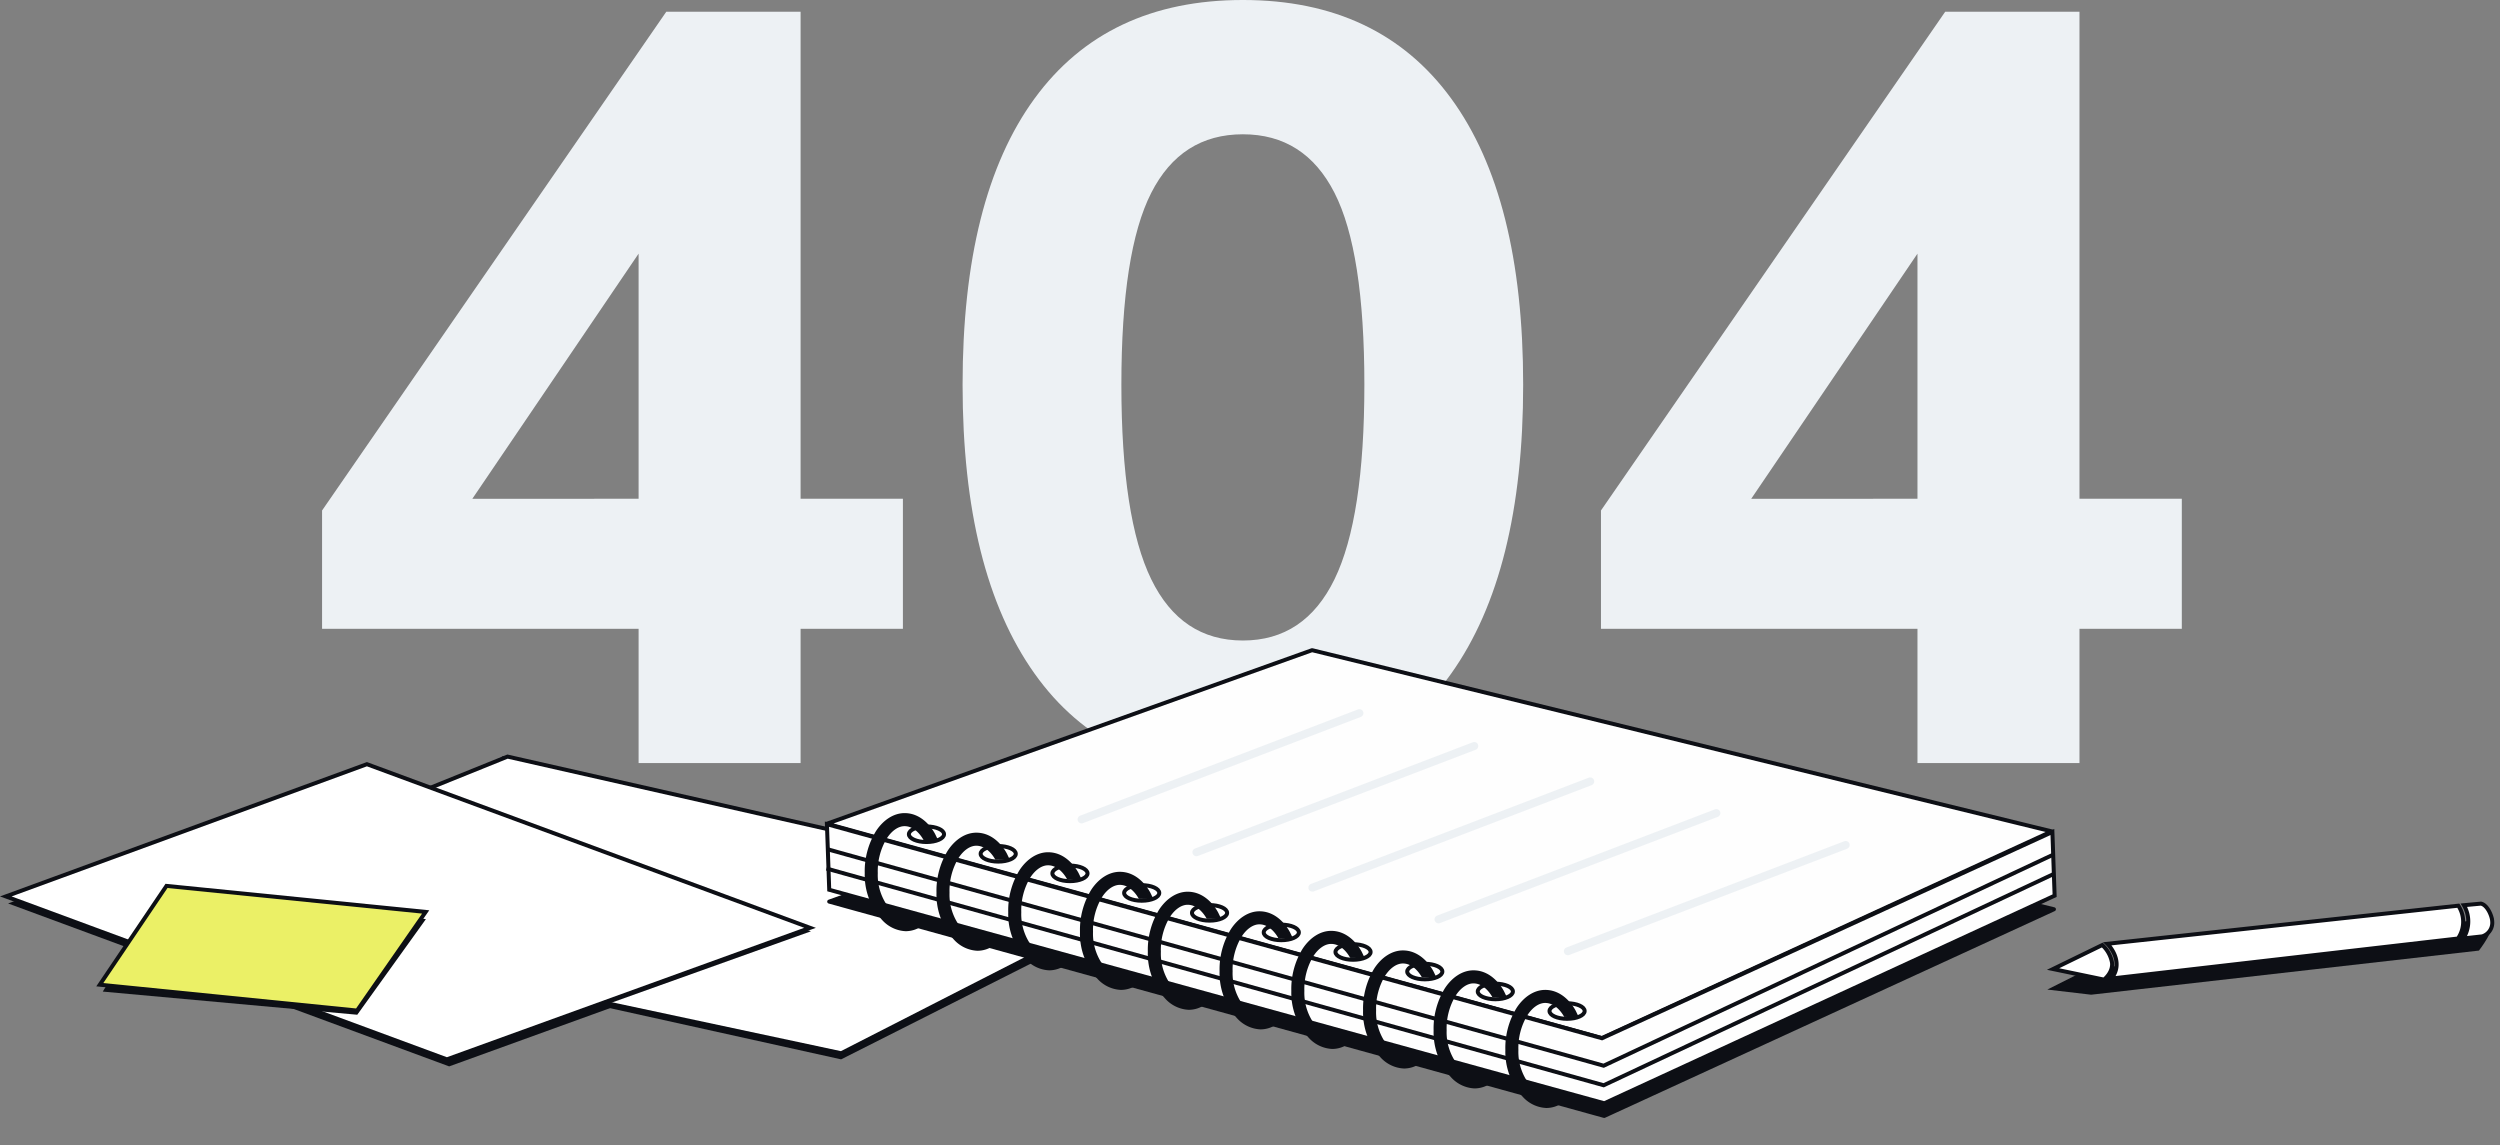
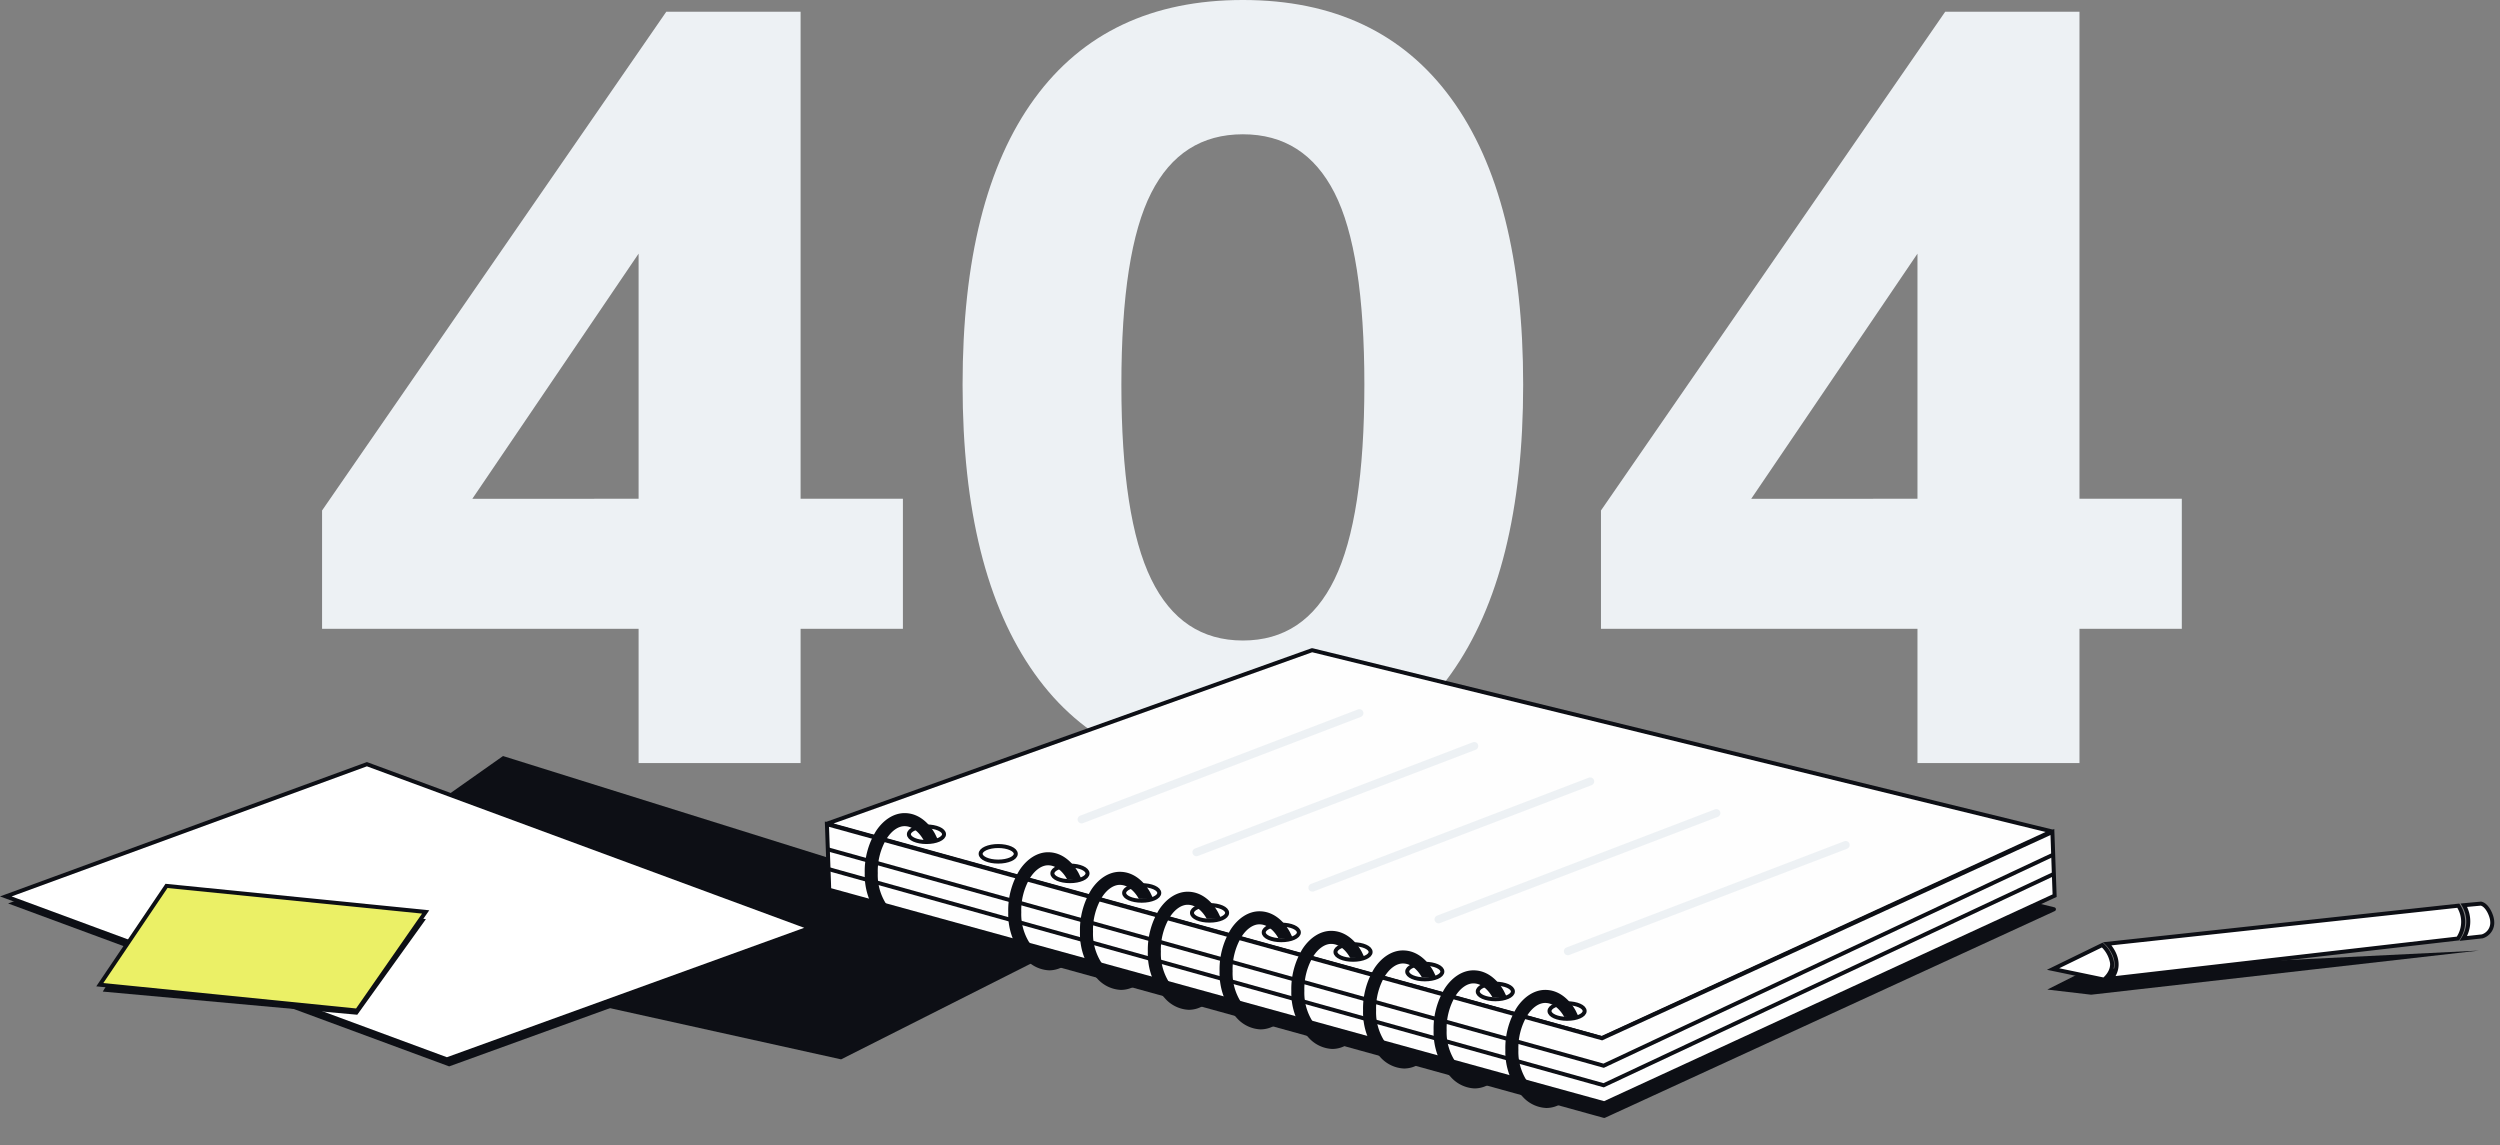
<svg xmlns="http://www.w3.org/2000/svg" width="624.449" height="286.004" viewBox="0 0 624.449 286.004">
  <rect x="0" y="0" width="624.449" height="286.004" fill="#808080" stroke="none" />
  <g id="Group_4656" data-name="Group 4656" transform="translate(-373.051 -131)">
    <rect id="bg" width="624" height="285.52" transform="translate(373.5 131.48)" fill="#fff" opacity="0" />
    <path id="_404" data-name="404" d="M-215.563-53.557V-87.1h-79.061v-29.548l85.983-124.582H-175.1v121.653h25.555V-87.1H-175.1v33.541Zm0-66.018V-180.8l-41.527,61.226ZM-64.627-50.629q-34.074,0-52.042-25.289t-17.969-72.14q0-46.851,17.969-71.475t52.042-24.624q34.074,0,52.042,24.624T5.383-148.058q0,46.851-17.968,72.14T-64.627-50.629Zm0-33.541q15.44,0,22.893-15.306t7.454-48.582q0-33.275-7.454-47.916t-22.893-14.641q-15.44,0-22.893,14.641t-7.454,47.916q0,33.275,7.454,48.582T-64.627-84.17Zm168.5,30.613V-87.1H24.816v-29.548L110.8-241.228H144.34v121.653H169.9V-87.1H144.34v33.541Zm0-66.018V-180.8L62.35-119.574Z" transform="translate(748.123 375.156)" fill="#edf1f4" />
    <g id="art" transform="translate(374.499 287.021)">
      <g id="Group_4655" data-name="Group 4655" transform="translate(0 32.816)">
        <path id="Path_4308" data-name="Path 4308" d="M1279.029,1420.074l-90.2,33.026L1299,1493.8l90.712-32.853Z" transform="translate(-1188.257 -1416.272)" fill="#0d0f15" />
        <path id="Path_4309" data-name="Path 4309" d="M1239.462,1436.5l-61.562,43.42,146.011,32.346,60.359-30.469Z" transform="translate(-1115.265 -1436.495)" fill="#0d0f15" />
-         <path id="Path_4310" data-name="Path 4310" d="M1398.262,1471.752l-74.8,38.248-174.527-37.264,91.185-36.836Z" transform="translate(-1114.795 -1435.756)" fill="#fff" stroke="#0d0f15" stroke-width="1" />
        <path id="Path_4311" data-name="Path 4311" d="M1358.689,1461.559l20.283,6.635-91.365,32.7-94.174-34.793,17.7-16.567,30.236-11.078h.006Z" transform="translate(-1177.86 -1424.41)" fill="#0d0f15" />
        <path id="Path_4312" data-name="Path 4312" d="M1276.861,1417.92l-90.2,33.026,110.173,40.7,90.713-32.853Z" transform="translate(-1186.659 -1415.878)" fill="#fff" stroke="#0d0f15" stroke-width="1" />
      </g>
      <g id="Group_2919" data-name="Group 2919" transform="matrix(-0.999, 0.035, -0.035, -0.999, 105.752, 96.812)">
        <path id="Path_4380" data-name="Path 4380" d="M64.44,33.523,0,23.276,17.974,0,81.327,8.009Z" transform="translate(0.004 0)" fill="#0d0f15" />
        <path id="Path_4381" data-name="Path 4381" d="M64.494,32.8,0,24.03,18,0,82.011,8.713Z" transform="translate(0 1.044)" fill="#ebf066" stroke="#0d0f15" stroke-width="1" />
      </g>
      <g id="Group_3005" data-name="Group 3005" transform="translate(203.734)">
        <path id="Path_4445" data-name="Path 4445" d="M122.67,0,0,39.094,191.665,99.4,305.779,51.723Z" transform="matrix(0.999, -0.035, 0.035, 0.999, 0.566, 30.126)" fill="#0d0f15" stroke="#0d0f15" stroke-linejoin="round" stroke-width="1" />
        <path id="Path_4444" data-name="Path 4444" d="M122.67,0,0,39.094,191.665,99.4,305.779,51.723Z" transform="matrix(0.999, -0.035, 0.035, 0.999, 0, 10.672)" fill="#fefefe" stroke="#0d0f15" stroke-linejoin="round" stroke-width="1" />
        <path id="Path_4446" data-name="Path 4446" d="M0,16.4V0L191.678,60.246l114.28-47.572V28.59L191.678,76.5Z" transform="matrix(0.999, -0.035, 0.035, 0.999, 1.368, 49.84)" fill="#fefefe" stroke="#0d0f15" stroke-width="1" />
        <path id="Path_4447" data-name="Path 4447" d="M-19359.277-21467.162l-112.467,52.8-194.123-54.139" transform="translate(19667.123 21524.533)" fill="none" stroke="#0d0f15" stroke-width="1" />
        <path id="Path_4448" data-name="Path 4448" d="M-19359.277-21467.162l-112.467,52.8-194.123-54.139" transform="translate(19667.123 21529.418)" fill="none" stroke="#0d0f15" stroke-width="1" />
        <g id="Group_2993" data-name="Group 2993" transform="translate(10.812 47.077)">
          <g id="Ellipse_542" data-name="Ellipse 542" transform="translate(10.529 2.835)" fill="#fff" stroke="#0d0f15" stroke-width="1">
            <ellipse cx="4.888" cy="2.444" rx="4.888" ry="2.444" stroke="none" />
            <ellipse cx="4.888" cy="2.444" rx="4.388" ry="1.944" fill="none" />
          </g>
          <path id="Path_4450" data-name="Path 4450" d="M164.658,456.356a8.44,8.44,0,0,1-5.781-2.686,16.615,16.615,0,0,1-4.445-11.792,19.126,19.126,0,0,1,2.86-10.611c1.86-2.785,4.427-4.391,7.043-4.408h.049c5.056,0,7.581,5.118,7.686,5.337l.707,1.468-3.643-.053c-.014-.029-1.755-3.493-4.753-3.493h-.025c-1.518.01-3.1,1.089-4.355,2.96a15.864,15.864,0,0,0-2.311,8.786,13.367,13.367,0,0,0,3.472,9.484,5.305,5.305,0,0,0,3.528,1.75,3.881,3.881,0,0,0,2.045-.634l2.9.971c1.239-.9.474.6-.928,1.621a7.059,7.059,0,0,1-3.981,1.3Z" transform="translate(-154.431 -426.859)" fill="#0d0f15" />
        </g>
        <g id="Group_3000" data-name="Group 3000" transform="translate(81.522 66.713)">
          <g id="Ellipse_542-2" data-name="Ellipse 542" transform="translate(10.529 2.835)" fill="#fff" stroke="#0d0f15" stroke-width="1">
            <ellipse cx="4.888" cy="2.444" rx="4.888" ry="2.444" stroke="none" />
            <ellipse cx="4.888" cy="2.444" rx="4.388" ry="1.944" fill="none" />
          </g>
          <path id="Path_4450-2" data-name="Path 4450" d="M164.658,456.356a8.44,8.44,0,0,1-5.781-2.686,16.615,16.615,0,0,1-4.445-11.792,19.126,19.126,0,0,1,2.86-10.611c1.86-2.785,4.427-4.391,7.043-4.408h.049c5.056,0,7.581,5.118,7.686,5.337l.707,1.468-3.643-.053c-.014-.029-1.755-3.493-4.753-3.493h-.025c-1.518.01-3.1,1.089-4.355,2.96a15.864,15.864,0,0,0-2.311,8.786,13.367,13.367,0,0,0,3.472,9.484,5.305,5.305,0,0,0,3.528,1.75,3.881,3.881,0,0,0,2.045-.634l2.9.971c1.239-.9.474.6-.928,1.621a7.059,7.059,0,0,1-3.981,1.3Z" transform="translate(-154.431 -426.859)" fill="#0d0f15" />
        </g>
        <g id="Group_3004" data-name="Group 3004" transform="translate(152.903 86.349)">
          <g id="Ellipse_542-3" data-name="Ellipse 542" transform="translate(10.529 2.835)" fill="#fff" stroke="#0d0f15" stroke-width="1">
            <ellipse cx="4.888" cy="2.444" rx="4.888" ry="2.444" stroke="none" />
            <ellipse cx="4.888" cy="2.444" rx="4.388" ry="1.944" fill="none" />
          </g>
          <path id="Path_4450-3" data-name="Path 4450" d="M164.658,456.356a8.44,8.44,0,0,1-5.781-2.686,16.615,16.615,0,0,1-4.445-11.792,19.126,19.126,0,0,1,2.86-10.611c1.86-2.785,4.427-4.391,7.043-4.408h.049c5.056,0,7.581,5.118,7.686,5.337l.707,1.468-3.643-.053c-.014-.029-1.755-3.493-4.753-3.493h-.025c-1.518.01-3.1,1.089-4.355,2.96a15.864,15.864,0,0,0-2.311,8.786,13.367,13.367,0,0,0,3.472,9.484,5.305,5.305,0,0,0,3.528,1.75,3.881,3.881,0,0,0,2.045-.634l2.9.971c1.239-.9.474.6-.928,1.621a7.059,7.059,0,0,1-3.981,1.3Z" transform="translate(-154.431 -426.859)" fill="#0d0f15" />
        </g>
        <g id="Group_2995" data-name="Group 2995" transform="translate(46.654 56.852)">
          <g id="Ellipse_542-4" data-name="Ellipse 542" transform="translate(10.529 2.835)" fill="#fff" stroke="#0d0f15" stroke-width="1">
            <ellipse cx="4.888" cy="2.444" rx="4.888" ry="2.444" stroke="none" />
            <ellipse cx="4.888" cy="2.444" rx="4.388" ry="1.944" fill="none" />
          </g>
          <path id="Path_4450-4" data-name="Path 4450" d="M164.658,456.356a8.44,8.44,0,0,1-5.781-2.686,16.615,16.615,0,0,1-4.445-11.792,19.126,19.126,0,0,1,2.86-10.611c1.86-2.785,4.427-4.391,7.043-4.408h.049c5.056,0,7.581,5.118,7.686,5.337l.707,1.468-3.643-.053c-.014-.029-1.755-3.493-4.753-3.493h-.025c-1.518.01-3.1,1.089-4.355,2.96a15.864,15.864,0,0,0-2.311,8.786,13.367,13.367,0,0,0,3.472,9.484,5.305,5.305,0,0,0,3.528,1.75,3.881,3.881,0,0,0,2.045-.634l2.9.971c1.239-.9.474.6-.928,1.621a7.059,7.059,0,0,1-3.981,1.3Z" transform="translate(-154.431 -426.859)" fill="#0d0f15" />
        </g>
        <g id="Group_2997" data-name="Group 2997" transform="translate(117.363 76.488)">
          <g id="Ellipse_542-5" data-name="Ellipse 542" transform="translate(10.529 2.835)" fill="#fff" stroke="#0d0f15" stroke-width="1">
            <ellipse cx="4.888" cy="2.444" rx="4.888" ry="2.444" stroke="none" />
            <ellipse cx="4.888" cy="2.444" rx="4.388" ry="1.944" fill="none" />
          </g>
          <path id="Path_4450-5" data-name="Path 4450" d="M164.658,456.356a8.44,8.44,0,0,1-5.781-2.686,16.615,16.615,0,0,1-4.445-11.792,19.126,19.126,0,0,1,2.86-10.611c1.86-2.785,4.427-4.391,7.043-4.408h.049c5.056,0,7.581,5.118,7.686,5.337l.707,1.468-3.643-.053c-.014-.029-1.755-3.493-4.753-3.493h-.025c-1.518.01-3.1,1.089-4.355,2.96a15.864,15.864,0,0,0-2.311,8.786,13.367,13.367,0,0,0,3.472,9.484,5.305,5.305,0,0,0,3.528,1.75,3.881,3.881,0,0,0,2.045-.634l2.9.971c1.239-.9.474.6-.928,1.621a7.059,7.059,0,0,1-3.981,1.3Z" transform="translate(-154.431 -426.859)" fill="#0d0f15" />
        </g>
        <g id="Group_2994" data-name="Group 2994" transform="translate(28.733 51.965)">
          <g id="Ellipse_542-6" data-name="Ellipse 542" transform="translate(10.529 2.835)" fill="#fff" stroke="#0d0f15" stroke-width="1">
            <ellipse cx="4.888" cy="2.444" rx="4.888" ry="2.444" stroke="none" />
            <ellipse cx="4.888" cy="2.444" rx="4.388" ry="1.944" fill="none" />
          </g>
-           <path id="Path_4450-6" data-name="Path 4450" d="M164.658,456.356a8.44,8.44,0,0,1-5.781-2.686,16.615,16.615,0,0,1-4.445-11.792,19.126,19.126,0,0,1,2.86-10.611c1.86-2.785,4.427-4.391,7.043-4.408h.049c5.056,0,7.581,5.118,7.686,5.337l.707,1.468-3.643-.053c-.014-.029-1.755-3.493-4.753-3.493h-.025c-1.518.01-3.1,1.089-4.355,2.96a15.864,15.864,0,0,0-2.311,8.786,13.367,13.367,0,0,0,3.472,9.484,5.305,5.305,0,0,0,3.528,1.75,3.881,3.881,0,0,0,2.045-.634l2.9.971c1.239-.9.474.6-.928,1.621a7.059,7.059,0,0,1-3.981,1.3Z" transform="translate(-154.431 -426.859)" fill="#0d0f15" />
        </g>
        <g id="Group_2999" data-name="Group 2999" transform="translate(99.443 71.601)">
          <g id="Ellipse_542-7" data-name="Ellipse 542" transform="translate(10.529 2.835)" fill="#fff" stroke="#0d0f15" stroke-width="1">
            <ellipse cx="4.888" cy="2.444" rx="4.888" ry="2.444" stroke="none" />
            <ellipse cx="4.888" cy="2.444" rx="4.388" ry="1.944" fill="none" />
          </g>
          <path id="Path_4450-7" data-name="Path 4450" d="M164.658,456.356a8.44,8.44,0,0,1-5.781-2.686,16.615,16.615,0,0,1-4.445-11.792,19.126,19.126,0,0,1,2.86-10.611c1.86-2.785,4.427-4.391,7.043-4.408h.049c5.056,0,7.581,5.118,7.686,5.337l.707,1.468-3.643-.053c-.014-.029-1.755-3.493-4.753-3.493h-.025c-1.518.01-3.1,1.089-4.355,2.96a15.864,15.864,0,0,0-2.311,8.786,13.367,13.367,0,0,0,3.472,9.484,5.305,5.305,0,0,0,3.528,1.75,3.881,3.881,0,0,0,2.045-.634l2.9.971c1.239-.9.474.6-.928,1.621a7.059,7.059,0,0,1-3.981,1.3Z" transform="translate(-154.431 -426.859)" fill="#0d0f15" />
        </g>
        <g id="Group_3003" data-name="Group 3003" transform="translate(170.824 91.236)">
          <g id="Ellipse_542-8" data-name="Ellipse 542" transform="translate(10.529 2.835)" fill="#fff" stroke="#0d0f15" stroke-width="1">
            <ellipse cx="4.888" cy="2.444" rx="4.888" ry="2.444" stroke="none" />
            <ellipse cx="4.888" cy="2.444" rx="4.388" ry="1.944" fill="none" />
          </g>
          <path id="Path_4450-8" data-name="Path 4450" d="M164.658,456.356a8.44,8.44,0,0,1-5.781-2.686,16.615,16.615,0,0,1-4.445-11.792,19.126,19.126,0,0,1,2.86-10.611c1.86-2.785,4.427-4.391,7.043-4.408h.049c5.056,0,7.581,5.118,7.686,5.337l.707,1.468-3.643-.053c-.014-.029-1.755-3.493-4.753-3.493h-.025c-1.518.01-3.1,1.089-4.355,2.96a15.864,15.864,0,0,0-2.311,8.786,13.367,13.367,0,0,0,3.472,9.484,5.305,5.305,0,0,0,3.528,1.75,3.881,3.881,0,0,0,2.045-.634l2.9.971c1.239-.9.474.6-.928,1.621a7.059,7.059,0,0,1-3.981,1.3Z" transform="translate(-154.431 -426.859)" fill="#0d0f15" />
        </g>
        <g id="Group_2996" data-name="Group 2996" transform="translate(64.574 61.74)">
          <g id="Ellipse_542-9" data-name="Ellipse 542" transform="translate(10.529 2.835)" fill="#fff" stroke="#0d0f15" stroke-width="1">
            <ellipse cx="4.888" cy="2.444" rx="4.888" ry="2.444" stroke="none" />
            <ellipse cx="4.888" cy="2.444" rx="4.388" ry="1.944" fill="none" />
          </g>
          <path id="Path_4450-9" data-name="Path 4450" d="M164.658,456.356a8.44,8.44,0,0,1-5.781-2.686,16.615,16.615,0,0,1-4.445-11.792,19.126,19.126,0,0,1,2.86-10.611c1.86-2.785,4.427-4.391,7.043-4.408h.049c5.056,0,7.581,5.118,7.686,5.337l.707,1.468-3.643-.053c-.014-.029-1.755-3.493-4.753-3.493h-.025c-1.518.01-3.1,1.089-4.355,2.96a15.864,15.864,0,0,0-2.311,8.786,13.367,13.367,0,0,0,3.472,9.484,5.305,5.305,0,0,0,3.528,1.75,3.881,3.881,0,0,0,2.045-.634l2.9.971c1.239-.9.474.6-.928,1.621a7.059,7.059,0,0,1-3.981,1.3Z" transform="translate(-154.431 -426.859)" fill="#0d0f15" />
        </g>
        <g id="Group_2998" data-name="Group 2998" transform="translate(135.284 81.376)">
          <g id="Ellipse_542-10" data-name="Ellipse 542" transform="translate(10.529 2.835)" fill="#fff" stroke="#0d0f15" stroke-width="1">
            <ellipse cx="4.888" cy="2.444" rx="4.888" ry="2.444" stroke="none" />
            <ellipse cx="4.888" cy="2.444" rx="4.388" ry="1.944" fill="none" />
          </g>
          <path id="Path_4450-10" data-name="Path 4450" d="M164.658,456.356a8.44,8.44,0,0,1-5.781-2.686,16.615,16.615,0,0,1-4.445-11.792,19.126,19.126,0,0,1,2.86-10.611c1.86-2.785,4.427-4.391,7.043-4.408h.049c5.056,0,7.581,5.118,7.686,5.337l.707,1.468-3.643-.053c-.014-.029-1.755-3.493-4.753-3.493h-.025c-1.518.01-3.1,1.089-4.355,2.96a15.864,15.864,0,0,0-2.311,8.786,13.367,13.367,0,0,0,3.472,9.484,5.305,5.305,0,0,0,3.528,1.75,3.881,3.881,0,0,0,2.045-.634l2.9.971c1.239-.9.474.6-.928,1.621a7.059,7.059,0,0,1-3.981,1.3Z" transform="translate(-154.431 -426.859)" fill="#0d0f15" />
        </g>
        <path id="Path_4450-11" data-name="Path 4450" d="M249.643,411.088,180.25,437.622" transform="translate(-115.268 -388.976)" fill="none" stroke="#edf1f4" stroke-linecap="round" stroke-width="2" />
        <path id="Path_4451" data-name="Path 4451" d="M249.643,411.088,180.25,437.622" transform="translate(-86.589 -380.77)" fill="none" stroke="#edf1f4" stroke-linecap="round" stroke-width="2" />
        <path id="Path_4452" data-name="Path 4452" d="M249.643,411.088,180.25,437.622" transform="translate(-57.622 -371.927)" fill="none" stroke="#edf1f4" stroke-linecap="round" stroke-width="2" />
        <path id="Path_4708" data-name="Path 4708" d="M249.643,411.088,180.25,437.622" transform="translate(-26.116 -364.011)" fill="none" stroke="#edf1f4" stroke-linecap="round" stroke-width="2" />
        <path id="Path_4709" data-name="Path 4709" d="M249.643,411.088,180.25,437.622" transform="translate(6.188 -356.047)" fill="none" stroke="#edf1f4" stroke-linecap="round" stroke-width="2" />
      </g>
-       <path id="Path_4384" data-name="Path 4384" d="M1.755,37.321s-2.8,6.549-1.328,8.84L95.18,7.277,103.353,0l-10.9,1.593Z" transform="matrix(-0.966, -0.259, 0.259, -0.966, 609.769, 117.921)" fill="#0d0f15" />
+       <path id="Path_4384" data-name="Path 4384" d="M1.755,37.321L95.18,7.277,103.353,0l-10.9,1.593Z" transform="matrix(-0.966, -0.259, 0.259, -0.966, 609.769, 117.921)" fill="#0d0f15" />
      <path id="Path_4385" data-name="Path 4385" d="M.162,7.566,85.007,31.578s-2.489-5.633,2.29-8.436L3.323,0A7.323,7.323,0,0,0,.162,7.566Z" transform="translate(615.577 77.154) rotate(158)" fill="#fff" stroke="#0d0f15" stroke-width="1" />
      <path id="Path_4386" data-name="Path 4386" d="M8.539,1.3,3.968.015A3.565,3.565,0,0,0,.27,2.524c-.463,1.2-.441,4.316.948,5.2L5.312,8.95A7.983,7.983,0,0,1,8.539,1.3Z" transform="translate(622.254 76.391) rotate(158)" fill="#fff" stroke="#0d0f15" stroke-width="1" />
      <path id="Path_4387" data-name="Path 4387" d="M3.645,0c.422.291,10.8,7.218,10.8,7.218L.807,8.171A7.845,7.845,0,0,1,.185,3.223C.837.766,3.645,0,3.645,0Z" transform="translate(527.463 87.303) rotate(158)" fill="#fff" stroke="#0d0f15" stroke-width="1" />
    </g>
  </g>
</svg>